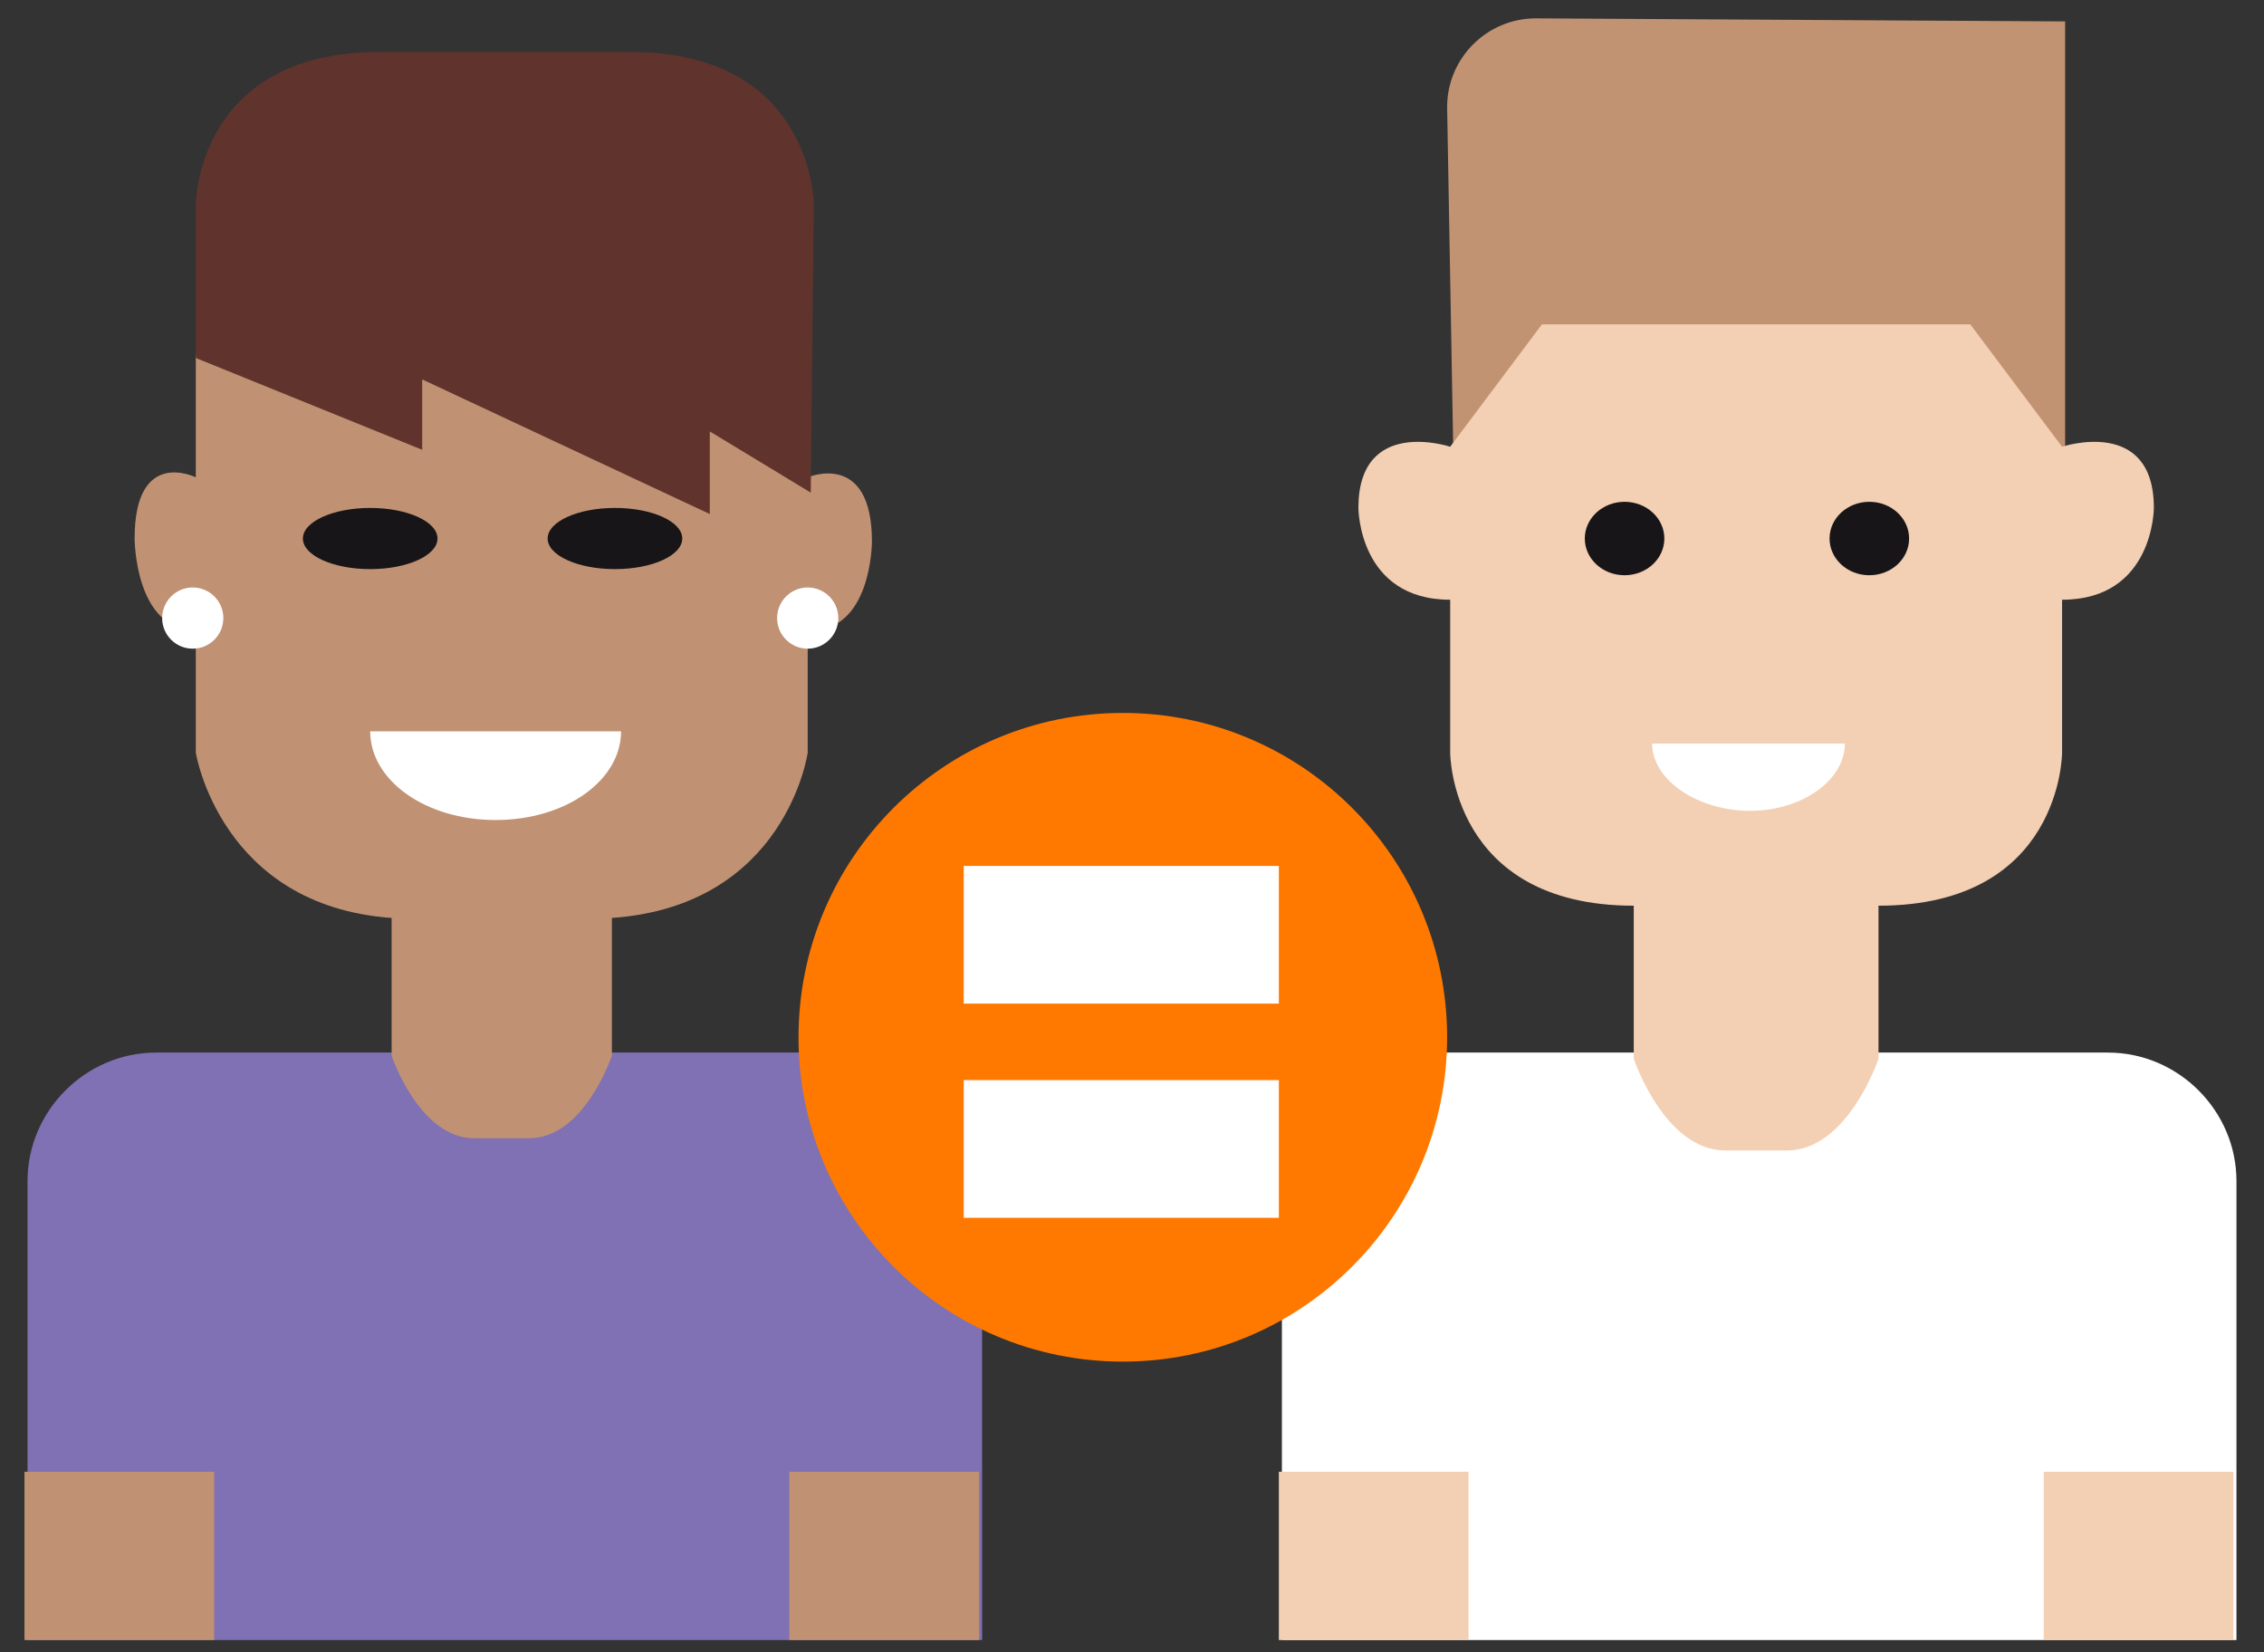
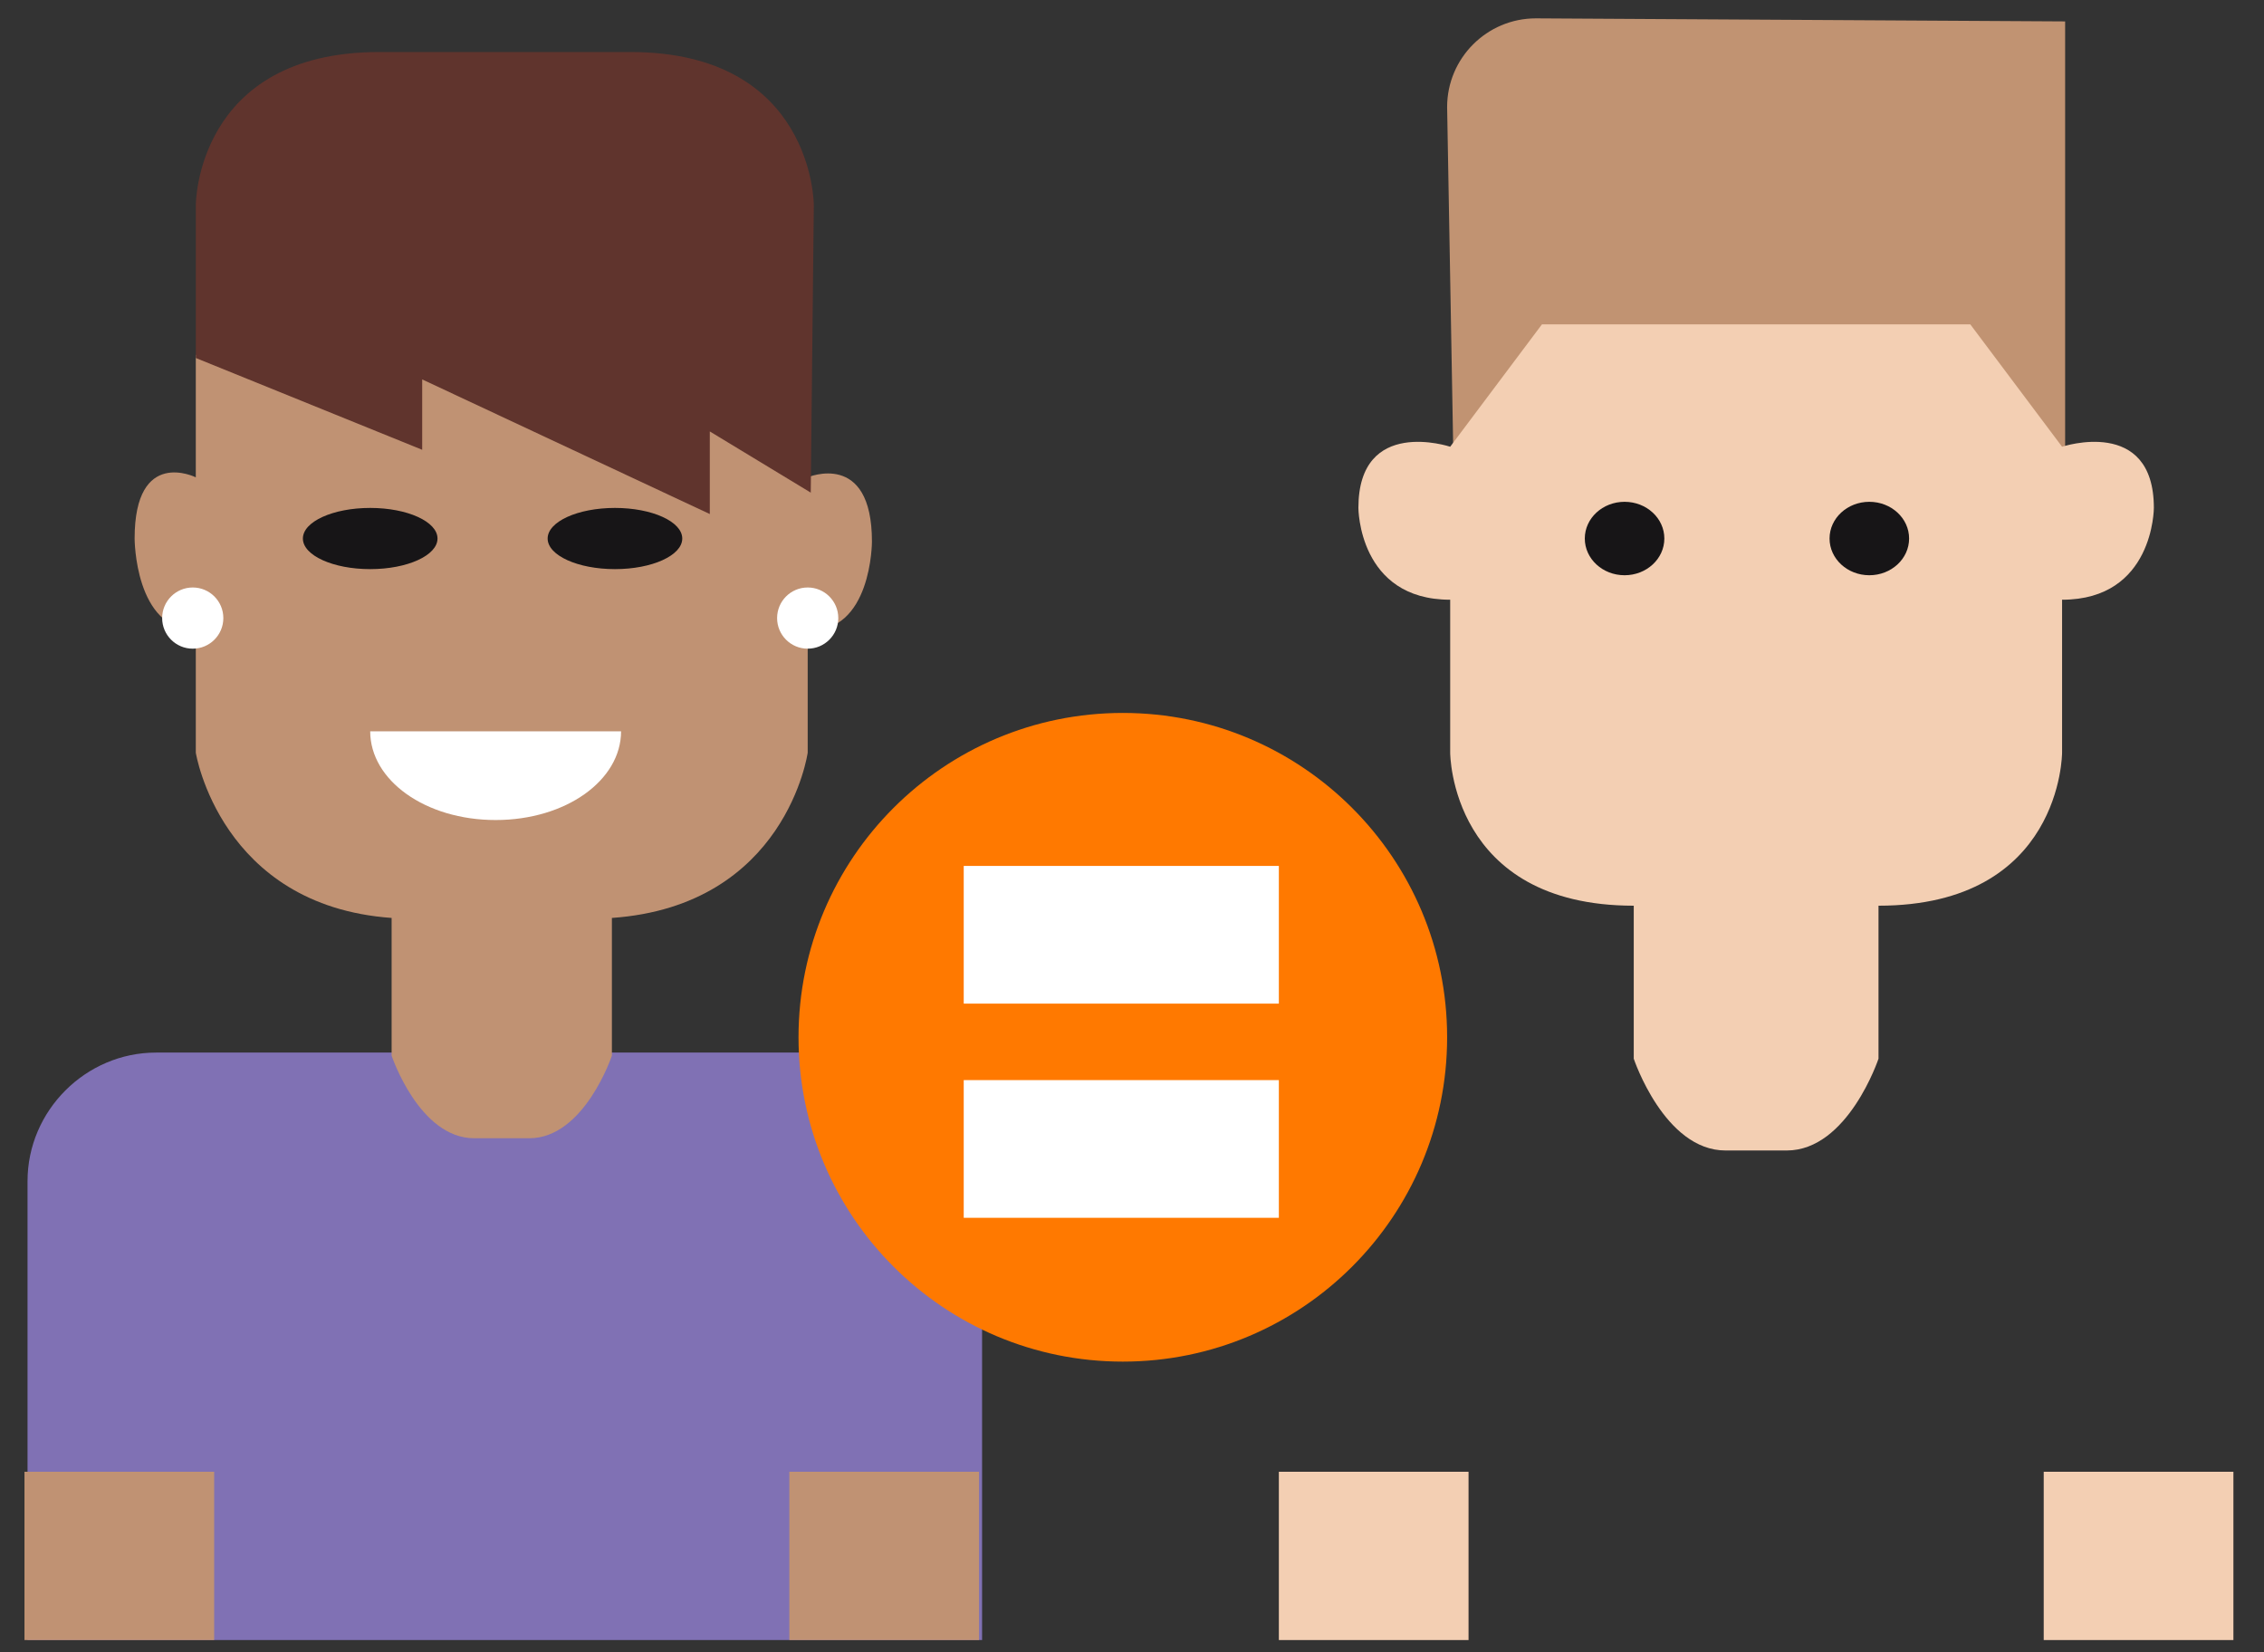
<svg xmlns="http://www.w3.org/2000/svg" width="74" height="54" viewBox="0 0 74 54">
  <rect x="0" y="0" width="74" height="54" fill="#333333" stroke="none" />
  <g fill="none">
    <g transform="translate(0 1)">
      <path fill="#8071B4" d="M32.1,52.6 L0.9,52.6 L0.9,37.6 C0.9,35.3 2.8,33.4 5.1,33.4 L27.9,33.4 C30.2,33.4 32.1,35.3 32.1,37.6 L32.1,52.6 L32.1,52.6 Z" />
      <rect width="6.2" height="5.5" x=".8" y="47.1" fill="#C09273" />
      <rect width="6.2" height="5.5" x="25.8" y="47.1" fill="#C09273" />
      <path fill="#C09273" d="M26.4,10.6 L26.4,14.6 C26.4,14.6 28.5,13.7 28.5,16.7 C28.5,16.7 28.5,19.7 26.4,19.6 L26.4,23.6 C26.4,23.6 25.7,28.6 20,29 L20,33.5 C20,33.5 19.1,36.2 17.3,36.2 L15.5,36.2 C13.7,36.2 12.8,33.5 12.8,33.5 L12.8,29 C7.2,28.6 6.4,23.6 6.4,23.6 L6.4,19.6 C4.4,19.6 4.4,16.6 4.4,16.6 C4.4,13.6 6.4,14.6 6.4,14.6 L6.4,10.6 L26.4,10.6 Z" />
      <circle cx="6.3" cy="19.2" r="1" fill="#FFF" />
      <circle cx="26.4" cy="19.2" r="1" fill="#FFF" />
      <g transform="translate(9 15)">
        <ellipse cx="3.1" cy="1.6" fill="#171517" rx="2.2" ry="1" />
        <ellipse cx="11.1" cy="1.6" fill="#171517" rx="2.2" ry="1" />
        <path fill="#FFF" d="M11.3,7.9 C11.3,9.5 9.5,10.8 7.2,10.8 C4.9,10.8 3.1,9.5 3.1,7.9 L11.3,7.9 Z" />
      </g>
      <path fill="#60342D" d="M26.5,15.1 L26.6,5.7 C26.6,5.7 26.6,0.7 20.6,0.7 L12.4,0.7 C6.4,0.7 6.4,5.7 6.4,5.7 L6.4,10.7 L13.8,13.7 L13.8,11.4 L23.2,15.8 L23.2,13.1 L26.5,15.1 Z" />
    </g>
    <g transform="translate(41)">
      <ellipse cx="12.1" cy="17.6" fill="#171517" rx="1.5" ry="1" />
      <ellipse cx="20.1" cy="17.6" fill="#171517" rx="1.5" ry="1" />
-       <path fill="#FFF" d="M19.4 24.2C19.4 25.4 18 26.4 16.2 26.4 14.4 26.4 13.1 25.4 13.1 24.2L19.4 24.2zM32.1 53.6L.9 53.6.9 38.6C.9 36.3 2.8 34.4 5.1 34.4L27.9 34.4C30.2 34.4 32.1 36.3 32.1 38.6L32.1 53.6 32.1 53.6z" />
      <rect width="6.2" height="5.5" x=".8" y="48.1" fill="#F3CFB3" />
      <rect width="6.2" height="5.5" x="25.8" y="48.1" fill="#F3CFB3" />
      <path fill="#C19372" d="M6.3,3.5 C6.3,1.9 7.6,0.6 9.2,0.6 L26.5,0.7 L26.5,14.7 L6.5,14.7 L6.3,3.5 Z" />
      <path fill="#F3CFB3" d="M23.4,10.6 L26.4,14.6 C26.4,14.6 29.4,13.6 29.4,16.6 C29.4,16.6 29.4,19.6 26.4,19.6 L26.4,24.6 C26.4,24.6 26.4,29.6 20.4,29.6 L20.4,34.6 C20.4,34.6 19.4,37.6 17.4,37.6 L15.4,37.6 C13.4,37.6 12.4,34.6 12.4,34.6 L12.4,29.6 C6.4,29.6 6.4,24.6 6.4,24.6 L6.4,19.6 C3.4,19.6 3.4,16.6 3.4,16.6 C3.4,13.6 6.4,14.6 6.4,14.6 L9.4,10.6 L23.4,10.6 Z" />
      <ellipse cx="12.1" cy="17.6" fill="#171517" rx="1.3" ry="1.2" />
      <ellipse cx="20.1" cy="17.6" fill="#171517" rx="1.3" ry="1.2" />
-       <path fill="#FFF" d="M19.3,24.3 C19.3,25.5 17.9,26.5 16.2,26.5 C14.5,26.5 13,25.5 13,24.3 L19.3,24.3 Z" />
    </g>
    <g transform="translate(26 23)">
      <circle cx="10.7" cy="10.9" r="10.6" fill="#FF7900" />
      <g fill="#FFF" transform="translate(5 5)">
        <rect width="10.3" height="4.5" x=".5" y=".3" />
        <rect width="10.3" height="4.5" x=".5" y="7.3" />
      </g>
    </g>
  </g>
</svg>